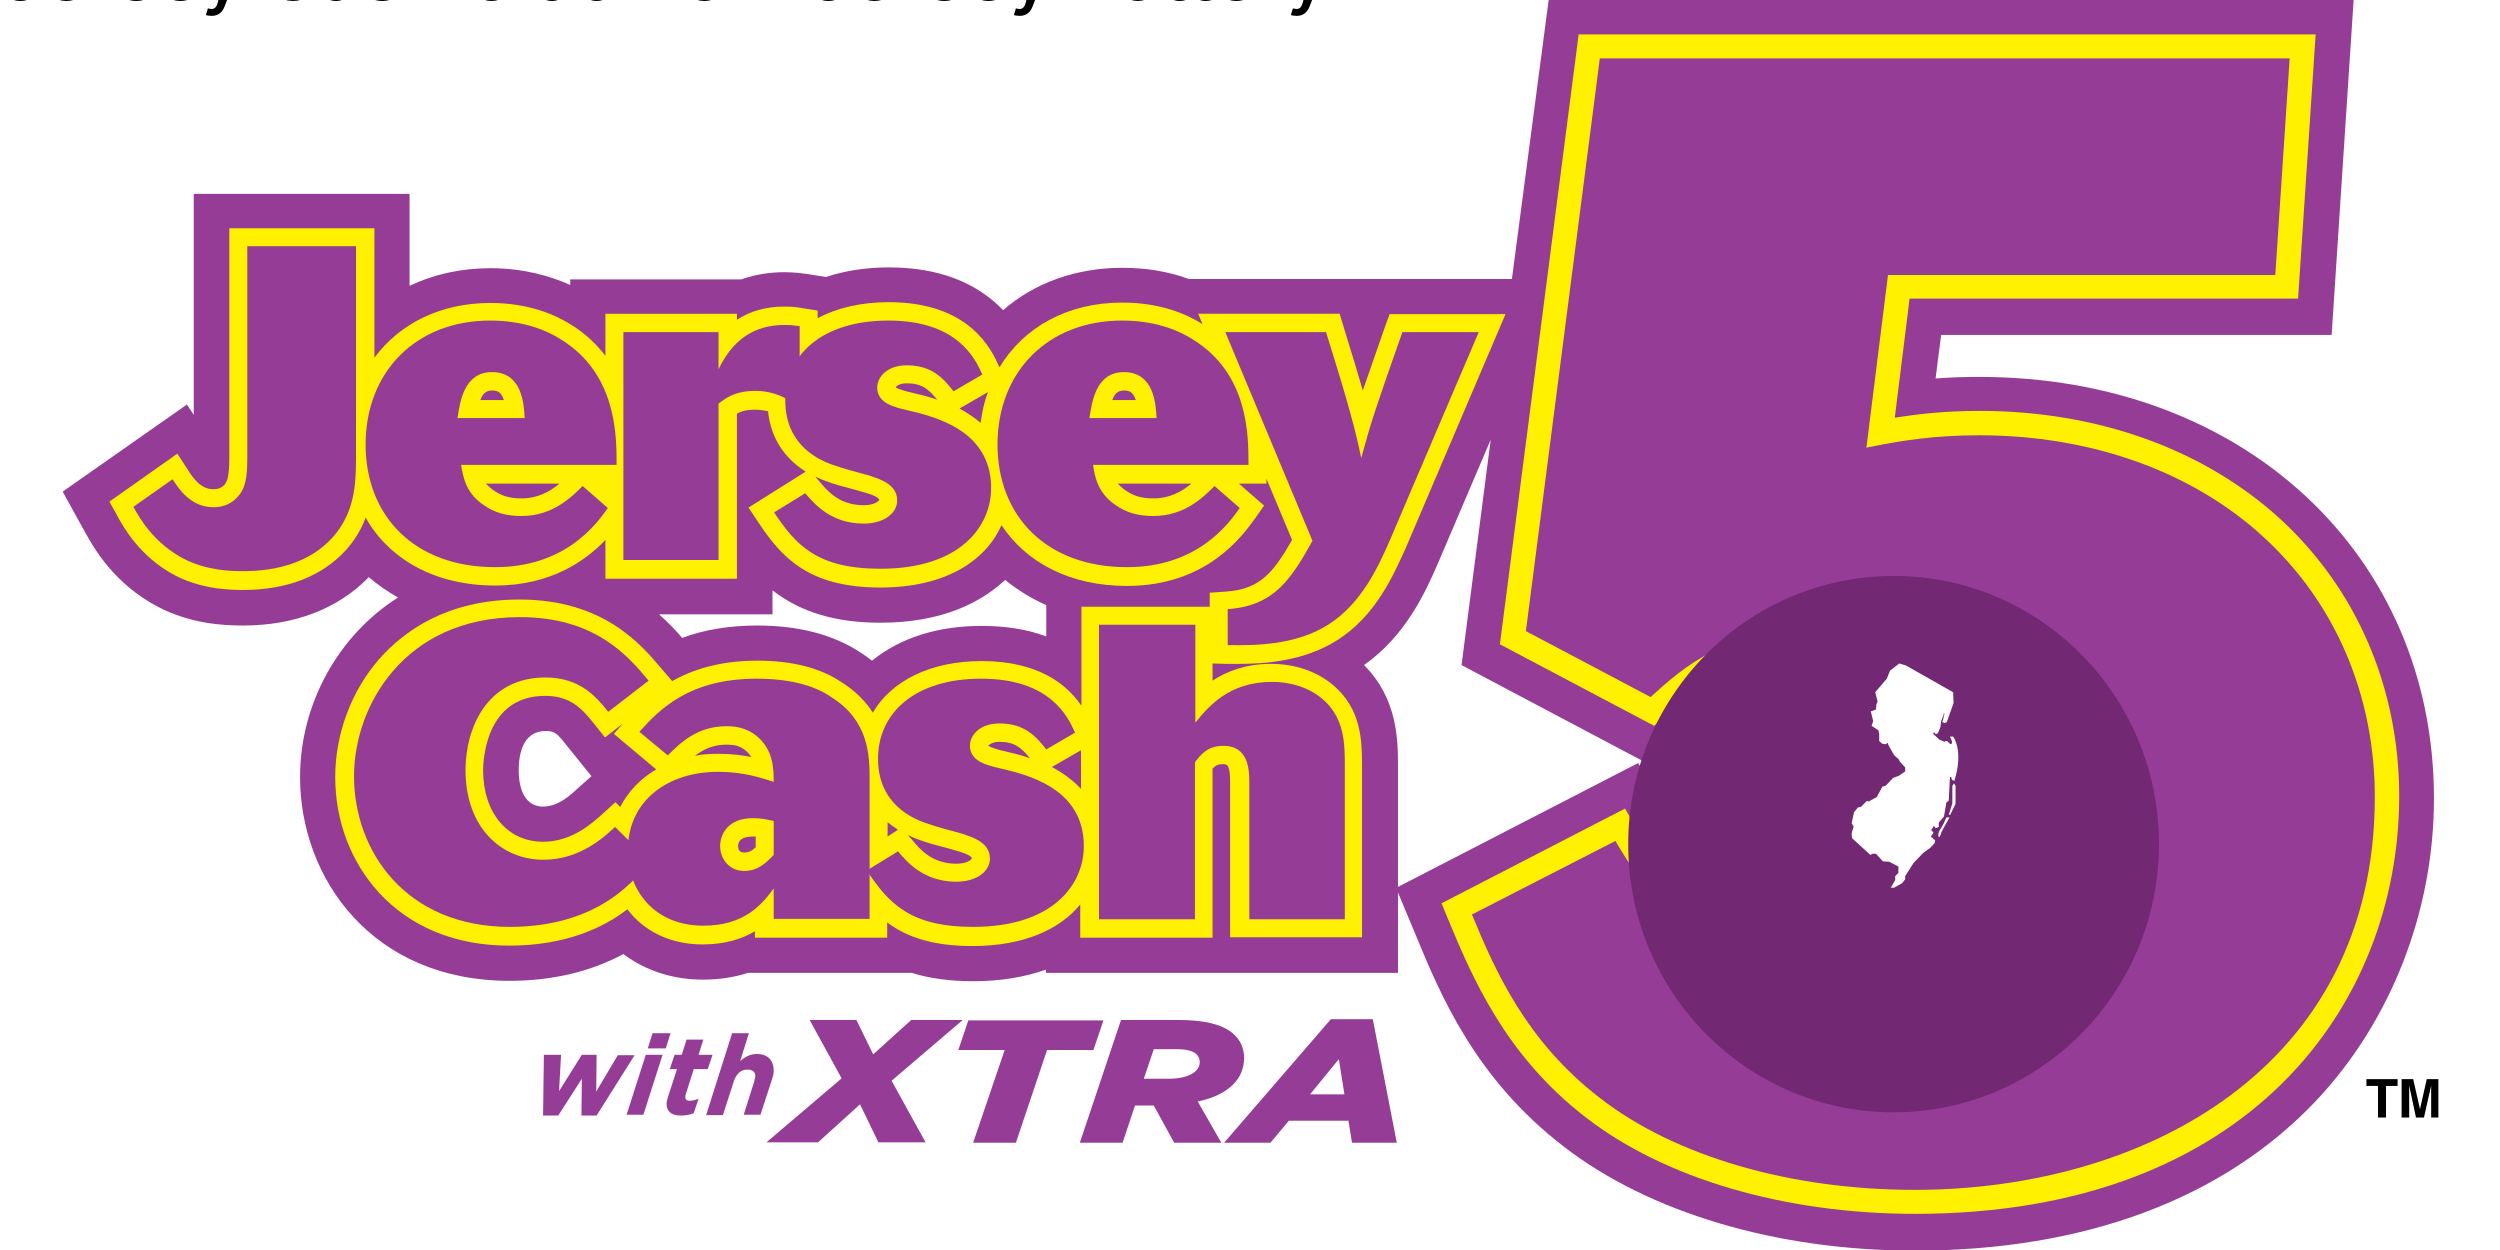
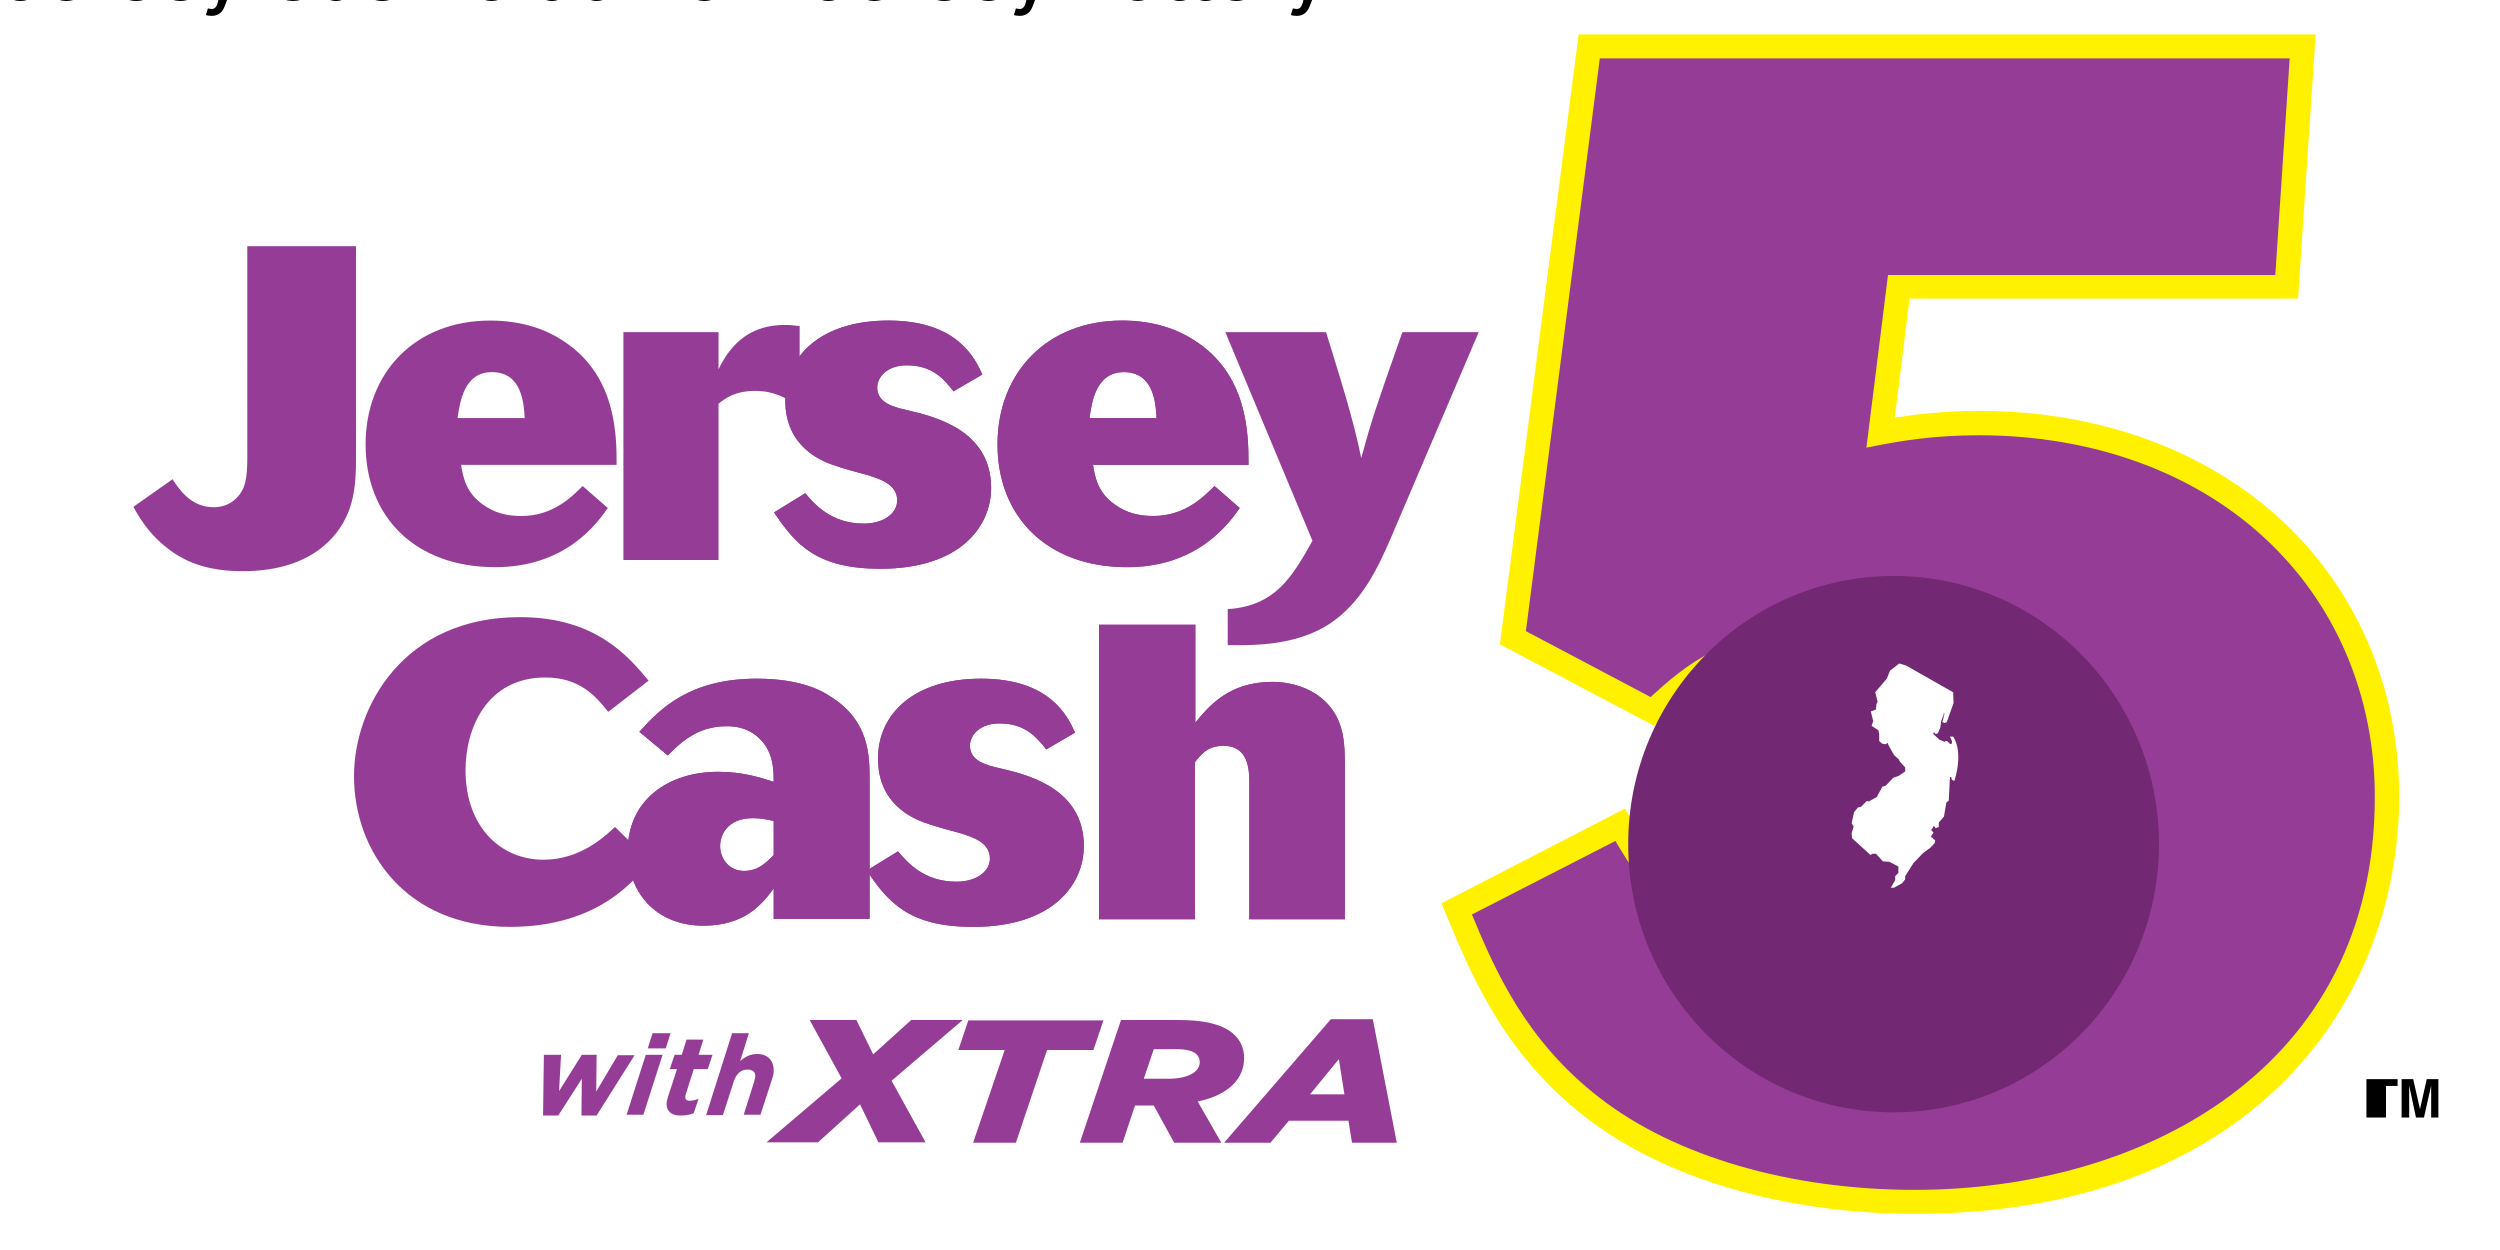
<svg xmlns="http://www.w3.org/2000/svg" viewBox="0 0 529.17 264.58">
  <g transform="translate(-42.575 -6.765) scale(.846)">
-     <path d="M545.6 102.3c-3.8 0-7.5.1-11 .4l1.4-10.9h97.7L639.2 8H437.8l-9.2 69.8h-80.8c-5.2-1.9-10.8-2.8-16.7-2.8-11.4 0-21.9 3.7-29.8 10.6-6.8-7.1-16.4-10.7-28.6-10.7-5.6 0-10.9.8-15.7 2.4l-4.4-.7c-2.1-.3-3.9-.5-6-.5-3.8 0-7.4.6-10.8 1.8H193v1.4c-4.7-2.1-11.4-4.2-20-4.2-7.2 0-14.1 1.5-20.2 4.4v-23h-54v55.3l-1.7-2.6L66 131l5.8 10.5c1.9 3.4 7 12.6 18.2 18.4 8 4.1 15.8 4.6 21.1 4.6 13 0 23.8-4.2 31.5-12.1 2.2 1.9 4.7 3.6 7.3 5.1-15 9.5-24.5 26.7-24.5 44.9 0 25.3 18 51 52.4 51 10.7 0 20.3-2.3 28.5-6.7 5.6 4.2 12.4 6.4 20 6.4 4 0 7.8-.6 11.2-1.7h40.9c4.5 1.4 9.7 2.1 15.4 2.1 6.7 0 12.8-1 18.2-2.9v.8h88.1v-20.1l4.3 10.3c6.3 15.3 15 36.2 37.1 53.2 21.4 16.6 53.4 26.1 87.9 26.1 42.6 0 77.3-13 100.5-37.6 18.7-19.9 29.4-47.4 29.4-75.5 0-61.2-47.8-105.5-113.7-105.5zm-350.8 103c-1.9 1.8-4.9 4.5-8.6 4.5-5.5 0-6.1-6.3-6.1-9.1 0-3.7.9-9.8 6.7-9.8 2.2 0 2.8.4 5.3 3.6l6.2 7.7zM312 167.2c-4.8-1.8-10.2-2.6-16.1-2.6-11 0-20.4 3-27.4 8.7-.9-.7-1.9-1.4-2.8-2-6.8-4.5-15.5-6.8-25.9-6.8-6.8 0-13.2 1-18.8 3.1-1.6-1.9-3.5-3.9-5.8-5.9h28.4v-6c7.1 5.5 15.8 8.1 27.1 8.1 15.7 0 25.1-5.4 30.2-9.9.3-.3.6-.5.9-.8 3.1 2.5 6.5 4.6 10.3 6.3v7.8zm193.7 68.6c-23.9 0-33.3-16.1-38.9-25.7l-6.6-11.2-60.1 31v-30.1c0-6.4 0-16.9-8.5-25.4 10.5-7.4 15.4-18.3 18.6-25.7l13.1-30.7-7.3 56.4 49.5 26.2 7-6.4c7.3-6.7 15.6-14.3 33.1-14.3 18.6 0 32.6 11.9 32.6 27.8.1 13.9-11.1 28.1-32.5 28.1z" class="st0" />
    <path d="M529.5 311.7c-32.6 0-62.7-8.8-82.5-24.2-20.2-15.6-28.4-35.2-34.4-49.6L411 234l45.9-23.7 2.3 4c6.1 10.5 17.6 30.1 46.5 30.1 20.1 0 41.5-13 41.5-37 0-20.9-17.8-36.6-41.5-36.6-21 0-31 9.2-39.1 16.6l-2.4 2.2-38.6-20.4 19.7-152.6h184.4l-4.4 66.1h-97.2l-3.7 29.8c5.7-.9 12.6-1.7 21.2-1.7 29.5 0 56.2 9.6 75.3 27.1 19.1 17.6 29.7 42.2 29.7 69.4-.1 52-37.5 104.4-121.1 104.4z" class="st1" />
    <path d="M418.6 236.8c5.9 14.3 13.6 31.7 32 45.9 18.8 14.6 47.6 23 78.8 23 57.3 0 115.1-30.4 115.1-98.3 0-25.5-9.9-48.6-27.8-65-17.9-16.5-43.3-25.5-71.2-25.5-11.4 0-19.6 1.4-26.2 2.7l-2 .4 5.4-43.2h96.9l3.6-54.2H450.6l-18.5 143.3 31.2 16.5c8.3-7.6 19.8-17.5 42.4-17.5 26.6 0 47.4 18.7 47.4 42.6 0 20.8-16.6 43-47.4 43-31.5 0-44.7-21.1-51.2-32.1zM112.2 69.6h27.2v53.1c0 6.6-.4 13.7-5.9 19.8-5.6 6.2-13.9 8.4-22.3 8.4-2.9 0-9.1-.1-14.9-3.1-7.4-3.9-11-10-12.6-13l9.8-6.9c1.5 2.3 4.5 7 10.2 7 1.8 0 3.9-.4 5.8-2.3 2.2-2.2 2.7-4.8 2.7-10.2zM202.4 135.1c-2.8 4-10.6 14.8-28.2 14.8-20.2 0-32.4-12.8-32.4-30.7 0-18 12.4-31 31.2-31 7.8 0 13.8 2.2 17.8 4.8 13.8 8.6 13.8 23.9 13.8 31.3h-38.9c.5 3.3 1.3 7 5.4 9.9 3 2.2 6.2 2.9 9.7 2.9 7.8 0 12.5-4.7 15.3-7.5zm-20.8-22.5c-.2-3.5-.6-11.5-8.2-11.5-7 0-8 7.5-8.6 11.5zM230.1 100.4c3.4-7.1 8.6-11.1 16.5-11.1 1.5 0 2.5.1 3.8.3v20.1c-3.4-2.1-6.3-3.9-11.1-3.9-5.1 0-7.4 1.8-9.2 3.2v39.1h-23.8v-57h23.8z" class="st0" />
    <path d="M251.8 131.4c2.2 2.6 6.4 7.6 14.6 7.6 5.1 0 8.4-2.6 8.4-5.8 0-4.2-4.7-5.4-6.9-6.2-3.2-.9-6.5-1.7-9.5-2.8-2.7-1-11.6-4.5-11.6-16 0-11.3 9.1-20 25.8-20 17.3 0 21.7 9.5 23.5 13.5l-7.2 4.2c-2.4-3-5.2-6.5-11.7-6.5-4.9 0-7.4 2.9-7.4 5.6 0 3.9 4.4 4.9 7.4 5.6 6.8 1.6 21.1 4.9 21.1 19.5 0 9.5-7.6 20.2-27.7 20.2-15.9 0-21.2-6-26.6-14.1zM360.5 135.1c-2.8 4-10.6 14.8-28.2 14.8-20.2 0-32.4-12.8-32.4-30.7 0-18 12.4-31 31.2-31 7.8 0 13.8 2.2 17.8 4.8 13.8 8.6 13.8 23.9 13.8 31.3h-38.9c.5 3.3 1.3 7 5.4 9.9 3 2.2 6.2 2.9 9.7 2.9 7.8 0 12.5-4.7 15.3-7.5zm-20.8-22.5c-.2-3.5-.6-11.5-8.2-11.5-7 0-8 7.5-8.6 11.5z" class="st0" />
-     <path d="M356.9 91.1h25.2c3.2 10.4 6.9 21.9 8.8 31.5 2.7-9.8 3.4-11.9 10.3-31.5h19.1l-22.2 52c-3 6.8-7 15.7-15.3 21.1-8.3 5.3-18.5 5.3-25.3 5.2v-9c11.9-.8 16.1-8 21.2-17.1zM212.9 223.4c-3.4 4.5-12.7 16.5-35 16.5-26.1 0-39-19-39-37.7 0-17.5 12.5-39.8 41.5-39.8 19 0 27.2 9.9 32.2 15.9l-10.1 7.8c-3-3.8-7.1-8.6-15.7-8.6-14.6 0-20 12.6-20 23.2 0 14.3 8.9 22.4 19.5 22.4 9.3 0 15.4-5.9 17.9-8.2z" class="st0" />
    <path d="M267.9 237.9h-24v-7.6c-2.9 3.9-7.2 9.3-17.6 9.3-12.1 0-18.9-8.6-18.9-18.8 0-12.6 10.1-19.7 22.6-19.7 6.3 0 10.7 1.5 13.9 2.5 0-3.3-.1-8-4.2-11.4-2.9-2.4-6-2.5-7.7-2.5-7.3 0-11.6 4.3-14.6 7.3l-7.1-5.9c5.1-5.7 12.5-13.3 29.4-13.3 11.4 0 16.7 3.3 18.6 4.6 9.5 6 9.6 14.6 9.6 20.9zm-24-24.5c-1.9-.4-3.2-.7-5.2-.7-6.4 0-8.2 4.2-8.2 7 0 3.1 2.2 6.2 6 6.2 3.4 0 5.4-1.9 7.4-4z" class="st0" />
    <path d="M275 221c2.2 2.6 6.4 7.6 14.6 7.6 5.1 0 8.4-2.6 8.4-5.8 0-4.2-4.7-5.4-6.9-6.2-3.2-.9-6.5-1.7-9.5-2.8-2.7-1-11.6-4.5-11.6-16 0-11.3 9.1-20 25.8-20 17.3 0 21.7 9.5 23.5 13.5l-7.2 4.2c-2.4-3-5.2-6.5-11.7-6.5-4.9 0-7.4 2.9-7.4 5.6 0 3.9 4.4 4.9 7.4 5.6 6.8 1.6 21.1 4.9 21.1 19.5 0 9.5-7.6 20.2-27.7 20.2-15.9 0-21.2-6-26.6-14.1zM325.4 164.3h24v24.5c3.2-3.9 8.3-10.2 19.2-10.2 5.2 0 9.5 1.7 12.4 4.1 5.8 4.8 5.8 11.4 5.8 17.1V238h-23.9v-34c0-3.3-.1-9.4-6.5-9.4-4 0-5.7 2.3-7.1 4.1V238h-24v-73.7z" class="st0" />
-     <path d="m398 86.6-1.1 3c-2.6 7.4-4.3 12.3-5.6 16.1-1.3-4.5-2.7-9.1-4.1-13.6l-1.7-5.6h-35.4l1.1 2.6c-3.9-2.5-10.6-5.4-20.1-5.4-13.7 0-24.7 6.2-30.7 16.2l-.1-.2c-1.8-4-7.2-16.1-27.6-16.1-6.9 0-12.9 1.4-17.8 4v-1.9l-3.8-.6c-1.6-.3-2.9-.4-4.5-.4-4.6 0-8.5 1.1-11.9 3.3v-1.5h-32.9V97c-2.2-2.8-4.9-5.5-8.5-7.7-3.9-2.5-10.6-5.5-20.3-5.5-12.5 0-22.7 5.2-29 13.7V65.1h-36.3v57.3c0 5.1-.6 6.2-1.3 7-.8.7-1.5 1-2.7 1-3 0-4.9-2.5-6.4-4.9l-2.6-4-17 12 2 3.6c1.5 2.8 5.7 10.3 14.5 14.9 7 3.6 14.3 3.6 17 3.6 10.9 0 19.7-3.4 25.7-10 2.3-2.6 3.9-5.3 4.9-8.1 6 10.6 17.6 17 32.4 17 14.1 0 22.7-6.3 27.6-11.4v9.7h32.9v-41.3c1-.6 2.4-1 4.6-1 1.2 0 2.2.2 3.2.4.5 5.1 2.8 10.9 9.4 15.1l-14.3 9 2.6 3.9c5.7 8.5 12.4 16.1 30.4 16.1 16.7 0 26.5-7 30.3-15.6 6.3 9.5 17.3 15.2 31.4 15.2 20 0 28.9-12.6 31.9-16.7l2.4-3.4-6.3-5.5h6.9v-1.2l6.4 15.3c-4.6 8-7.9 12.3-16.4 12.9l-4.2.3v3.5h-32.1v24.8c-3.4-5-10.3-11.2-25-11.2-12.7 0-22.5 4.9-27.2 12.9-1.7-2.7-4.2-5.3-7.8-7.6-5.3-3.6-12.4-5.4-21.1-5.4-9.3 0-16.1 2.2-21.3 5.1l-2.6-3c-5.1-6.1-14.6-17.4-35.6-17.4-18.3 0-29.1 8.1-35.1 14.9-7 8-11 18.8-11 29.5 0 11 3.9 21.2 10.9 28.9 8 8.7 19.3 13.3 32.6 13.3 14 0 23.5-4.4 29.6-9.1 4.1 5.5 10.8 8.8 18.8 8.8 5.7 0 9.9-1.4 13.1-3.3v1.6h33.1v-3.8c4.8 3.6 11.3 5.9 21.3 5.9 13.1 0 22-4.3 27-10.4v8.3h33.1v-42.3c.8-.8 1.4-1.1 2.5-1.1 1.2 0 1.9 0 1.9 4.8v38.5h33v-42.7c0-6.1 0-14.5-7.5-20.6-4-3.3-9.4-5.1-15.3-5.1-6.3 0-11.1 1.9-14.6 4.2V174l3.5.1h2.8c6.6 0 16.6-.6 25-6 9.4-6 13.8-15.8 17-22.9l25-58.6zm-224.6 19.1c1.2 0 2.3.2 3 2.4h-5.9c.7-1.9 1.7-2.4 2.9-2.4zm7.4 27c-2.9 0-5-.6-7.1-2.1-.7-.5-1.3-1.1-1.8-1.6h18.4c-2.3 1.9-5.3 3.7-9.5 3.7zm85.6 1.7c-6.1 0-9.1-3.6-11.1-6l-1-1.2c.8.4 1.6.8 2.5 1.1 2.3.9 4.7 1.5 7 2.1.9.3 1.9.5 2.8.8l.4.1c2 .6 3.1 1.2 3.3 1.7 0 .3-1.1 1.4-3.9 1.4zm11.9-28.2c-1-.2-3.1-.8-3.9-1.3.2-.3 1-1 2.8-1 3.8 0 5.5 1.5 7.6 4.1-2.5-.9-4.8-1.4-6.5-1.8zm19.2-.1c-.9 2.4-1.5 5-1.8 7.7-1.7-1.4-3.5-2.6-5.3-3.6zm34-.4c1.2 0 2.3.2 3 2.4h-5.9c.7-1.9 1.7-2.4 2.9-2.4zm7.4 27c-2.9 0-5-.6-7.1-2.1-.7-.5-1.3-1.1-1.8-1.6h18.4c-2.3 1.9-5.3 3.7-9.5 3.7zm-152.7 85.9c-8.9 0-15-7.2-15-17.9 0-1.9.4-18.6 15.5-18.6 6.2 0 9.1 3 12.2 6.9l2.8 3.5 4.5-3.5-2.3 2.6 10.6 8.9c-3.9 2.3-7 5.5-9 9.4l-1.2-1.2-3.4 3.1c-2.5 2.2-7.5 6.8-14.7 6.8zm38-21.5c2.1-1.6 4.5-2.8 7.9-2.8 1.6 0 3.3.2 4.8 1.5.6.5 1 1 1.4 1.6-2.4-.5-5.1-.8-8.2-.8-2.1 0-4.1.1-5.9.5zm15.2 22.9c-1.1 1-1.8 1.3-2.9 1.3-1.4 0-1.5-1.1-1.5-1.6 0-1.1.6-2.4 3.7-2.4h.7zm33-2.7v-3.6c.8.7 1.7 1.3 2.6 1.9zm17.2 6.8c-6.1 0-9.1-3.6-11.1-6l-1-1.2c.8.4 1.6.8 2.5 1.1 2.3.9 4.7 1.5 7 2.1.9.3 1.9.5 2.8.8l.4.1c2 .6 3.1 1.2 3.3 1.7 0 .3-1.1 1.4-3.9 1.4zm11.9-28.2c-1-.2-3.1-.8-3.9-1.3.2-.3 1-1 2.8-1 3.8 0 5.5 1.5 7.6 4.1-2.5-.9-4.9-1.4-6.5-1.8zm12 4 7.3-4.2v9.7c-2.1-2.3-4.7-4.1-7.3-5.5z" class="st1" />
-     <path d="M112.2 69.6h27.2v53.1c0 6.6-.4 13.7-5.9 19.8-5.6 6.2-13.9 8.4-22.3 8.4-2.9 0-9.1-.1-14.9-3.1-7.4-3.9-11-10-12.6-13l9.8-6.9c1.5 2.3 4.5 7 10.2 7 1.8 0 3.9-.4 5.8-2.3 2.2-2.2 2.7-4.8 2.7-10.2zM202.4 135.1c-2.8 4-10.6 14.8-28.2 14.8-20.2 0-32.4-12.8-32.4-30.7 0-18 12.4-31 31.2-31 7.8 0 13.8 2.2 17.8 4.8 13.8 8.6 13.8 23.9 13.8 31.3h-38.9c.5 3.3 1.3 7 5.4 9.9 3 2.2 6.2 2.9 9.7 2.9 7.8 0 12.5-4.7 15.3-7.5zm-20.8-22.5c-.2-3.5-.6-11.5-8.2-11.5-7 0-8 7.5-8.6 11.5zM230.1 100.4c3.4-7.1 8.6-11.1 16.5-11.1 1.5 0 2.5.1 3.8.3v20.1c-3.4-2.1-6.3-3.9-11.1-3.9-5.1 0-7.4 1.8-9.2 3.2v39.1h-23.8v-57h23.8z" class="st0" />
    <path d="M251.8 131.4c2.2 2.6 6.4 7.6 14.6 7.6 5.1 0 8.4-2.6 8.4-5.8 0-4.2-4.7-5.4-6.9-6.2-3.2-.9-6.5-1.7-9.5-2.8-2.7-1-11.6-4.5-11.6-16 0-11.3 9.1-20 25.8-20 17.3 0 21.7 9.5 23.5 13.5l-7.2 4.2c-2.4-3-5.2-6.5-11.7-6.5-4.9 0-7.4 2.9-7.4 5.6 0 3.9 4.4 4.9 7.4 5.6 6.8 1.6 21.1 4.9 21.1 19.5 0 9.5-7.6 20.2-27.7 20.2-15.9 0-21.2-6-26.6-14.1zM360.5 135.1c-2.8 4-10.6 14.8-28.2 14.8-20.2 0-32.4-12.8-32.4-30.7 0-18 12.4-31 31.2-31 7.8 0 13.8 2.2 17.8 4.8 13.8 8.6 13.8 23.9 13.8 31.3h-38.9c.5 3.3 1.3 7 5.4 9.9 3 2.2 6.2 2.9 9.7 2.9 7.8 0 12.5-4.7 15.3-7.5zm-20.8-22.5c-.2-3.5-.6-11.5-8.2-11.5-7 0-8 7.5-8.6 11.5z" class="st0" />
    <path d="M356.9 91.1h25.2c3.2 10.4 6.9 21.9 8.8 31.5 2.7-9.8 3.4-11.9 10.3-31.5h19.1l-22.2 52c-3 6.8-7 15.7-15.3 21.1-8.3 5.3-18.5 5.3-25.3 5.2v-9c11.9-.8 16.1-8 21.2-17.1zM212.9 223.4c-3.4 4.5-12.7 16.5-35 16.5-26.1 0-39-19-39-37.7 0-17.5 12.5-39.8 41.5-39.8 19 0 27.2 9.9 32.2 15.9l-10.1 7.8c-3-3.8-7.1-8.6-15.7-8.6-14.6 0-20 12.6-20 23.2 0 14.3 8.9 22.4 19.5 22.4 9.3 0 15.4-5.9 17.9-8.2z" class="st0" />
    <path d="M267.9 237.9h-24v-7.6c-2.9 3.9-7.2 9.3-17.6 9.3-12.1 0-18.9-8.6-18.9-18.8 0-12.6 10.1-19.7 22.6-19.7 6.3 0 10.7 1.5 13.9 2.5 0-3.3-.1-8-4.2-11.4-2.9-2.4-6-2.5-7.7-2.5-7.3 0-11.6 4.3-14.6 7.3l-7.1-5.9c5.1-5.7 12.5-13.3 29.4-13.3 11.4 0 16.7 3.3 18.6 4.6 9.5 6 9.6 14.6 9.6 20.9zm-24-24.5c-1.9-.4-3.2-.7-5.2-.7-6.4 0-8.2 4.2-8.2 7 0 3.1 2.2 6.2 6 6.2 3.4 0 5.4-1.9 7.4-4z" class="st0" />
    <path d="M275 221c2.2 2.6 6.4 7.6 14.6 7.6 5.1 0 8.4-2.6 8.4-5.8 0-4.2-4.7-5.4-6.9-6.2-3.2-.9-6.5-1.7-9.5-2.8-2.7-1-11.6-4.5-11.6-16 0-11.3 9.1-20 25.8-20 17.3 0 21.7 9.5 23.5 13.5l-7.2 4.2c-2.4-3-5.2-6.5-11.7-6.5-4.9 0-7.4 2.9-7.4 5.6 0 3.9 4.4 4.9 7.4 5.6 6.8 1.6 21.1 4.9 21.1 19.5 0 9.5-7.6 20.2-27.7 20.2-15.9 0-21.2-6-26.6-14.1zM325.4 164.3h24v24.5c3.2-3.9 8.3-10.2 19.2-10.2 5.2 0 9.5 1.7 12.4 4.1 5.8 4.8 5.8 11.4 5.8 17.1V238h-23.9v-34c0-3.3-.1-9.4-6.5-9.4-4 0-5.7 2.3-7.1 4.1V238h-24v-73.7z" class="st0" />
    <path d="M524.1 286.3c36.6 0 66.4-30 66.4-67.1s-29.7-67.1-66.4-67.1c-36.6 0-66.4 30-66.4 67.1s29.7 67.1 66.4 67.1z" style="fill:#722872" />
    <circle cx="512.3" cy="211.1" r="66.2" style="fill:url(#SVGID_1_)" />
    <path d="M541.1 194.3c8.4.1 16 1.3 20.4-.1 4.2-1.3 4.9-2.8 4.4-4.4-6.1-20.1-24.1-32.5-32.7-29-2.1.8-2.6 5.4-2.6 5.4s0 13.8.7 25.8c-1.1-9.5-5.4-33.3-21.8-33.3-11.7 0-35.1 15.4-36.6 29.2-1.3 11.6 8.3 11.2 12.7 10.9 4.8-.3 18.1-2.3 34.3-3.7-18.2 5.3-30.3 12-37.3 19.8-8.5 9.5 5.1 35.3 19.2 36.7s25.1-16.6 26.2-17.4c-6.2 21.5-16.1 26.3-16.1 26.3 3.1 3.8 7.2 2.5 8.5 2.1 6.5-3.5 9.8-18.3 11.4-30.1.9 6.9 13.1 18.7 23.6 12.2 13.4-10.1 14.9-23.3 13.6-31.5-1.5-9.8-11.2-14.8-27.9-18.9z" style="fill:url(#SVGID_2_)" />
    <path d="m520.1 183.5-.6-2.3 2.9-3.4.8-2 2.3-1.8 1.7.5 11.8 6.7.1 2.7-1.7 4.8-.6.2-.6-.3.2-.2.4-1.7-.1-.5-.1.7-.6 1.5-.2 1.6-.6 1.4-.5.3-.5-.5-.2.4 1.6 1.5 1.3.5.2-.2h.4l.8.8.4-.2v-.6l-.5-1.1h.8s2.7 3.4.3 11.1l-.6-.3-.2-.7h-.3l-.3 5.9-.6.5-.6 3.5-1.3 1.5v1.1l-.8.3-.4-.6-.7 1.1.6.6-.7 1.1.6.3v.2l.5.3-.1.7-1.1 1.2-1.8 1.3-2.4 2.5-2.1 3.3v.8l-.8 1-2 1.1h-.8l1.1-1.9v-1l.8-.8v-1.6l-2.3-1.2-1.6-.1-1.7-1.9h-.9l-.5.3-4.6-4.2-.1-1.2.5-1.7-.5-.8.6-2.8 1-1.2.7-.1 1.5-1.5.5.1 2-1.1 1.4-2.6.8-.2 1.9-2 1.4-.5 1.6-1.1v-1l-1.3-1.4-.3-.6-1.2-1.1-1.4-2.5-.2-.6-.4.4-.9-.1-.8-.7v-1.7l-.2-1-1.7-1.1.4-1.2-.6-2.4 1.3-.5.1-1.3z" class="st5" />
-     <path d="m539.6 204.6-.4-.6-.4.6v4.4l-.9 2.9.4-.1 1.3-2.7zM535.6 217.4l.3-.6.2-.7 2-3.6h-.8l-.6 1.4-1.2 2.1-.2.6v.7z" class="st5" />
    <path d="m260.9 277.8-8-14.6h11.7l4.2 8.6 9.5-8.6h12.9l-17.8 15.2 8.5 15.4h-11.8l-4.6-9.5-10.5 9.5h-12.9zM301.7 270.7h-11.6l2.5-7.4h33.8l-2.5 7.4h-11.6l-7.8 23.2h-10.7zM330.8 263.2h14.5c6.4 0 10.7 1.1 13.3 3.2 2 1.6 3 3.8 3 6.3 0 5.1-3.7 9.2-11.6 10.9l5.9 10.3h-11.8l-5.1-9.3h-4.7l-3.1 9.3h-10.7zm11.8 14.7c4.8 0 7.9-1.6 7.9-4.2 0-.8-.3-1.5-1-2.1-.9-.7-2.5-1.1-4.7-1.1H339l-2.5 7.4zM383.3 263h10.5l6 30.9h-11.2l-.9-5.5h-14.9l-4.6 5.5h-11.6zm3.4 18.8-1.4-8.8-7.2 8.8z" class="st0" />
-     <path d="M647.3 287.6h-2v-7.9h-2.9V278h7.8v1.7h-2.9zM660.5 287.6h-1.9v-8l-1.8 8h-2l-1.7-8v8h-1.9V278h2.9l1.7 7.5 1.7-7.5h2.9v9.6z" />
+     <path d="M647.3 287.6h-2h-2.9V278h7.8v1.7h-2.9zM660.5 287.6h-1.9v-8l-1.8 8h-2l-1.7-8v8h-1.9V278h2.9l1.7 7.5 1.7-7.5h2.9v9.6z" />
    <path d="M186.4 271.9h4.3l-.5 9.1 5.7-9.1h3.7l-.1 9.2 5.4-9.1h4.2l-9.5 15.1h-3.8l.1-9.2-5.9 9.2h-3.8zM211.9 271.9h4.2l-4.8 15h-4.2zm1.7-5.4h4.5l-1.2 3.8h-4.5zM217.1 284.2c0-.6.2-1.2.4-1.9l2.2-6.8h-1.8l1.2-3.6h1.8l1.2-3.8h4.2l-1.2 3.8h3.5l-1.2 3.6h-3.5l-2 6.3c-.1.2-.1.5-.1.7 0 .6.3.9 1.1.9.7 0 1.5-.2 2.2-.5l-1.2 3.6c-.9.4-2 .6-3.1.6-2.6.1-3.7-1.2-3.7-2.9zM233.5 266.5h4.2l-2.2 7c1.1-1 2.5-1.8 4.2-1.8 2.7 0 4.3 1.6 4.2 4.4 0 .8-.4 1.9-.7 2.8l-2.6 8h-4.2l2.6-8.2c.1-.4.2-1 .3-1.3.1-1.2-.7-1.8-2-1.8-1.7 0-2.8 1.2-3.4 3l-2.7 8.4H227z" class="st0" />
  </g>
  <style>.st0{fill:#953d96}.st1{fill:#fff100}.st5{fill:#fff}</style>
  <title>Jersey Cash 5 at New Jersey Lottery</title>
  <desc>Play NJ Jersey Cash 5 online and check Jersey Cash 5 results and winning numbers at https://lotterywhiz.com/us/nj/jersey-cash-5</desc>
  <a href="https://lotterywhiz.com/us/nj/jersey-cash-5" target="_blank">Jersey Cash 5 at New Jersey Lottery</a>
</svg>